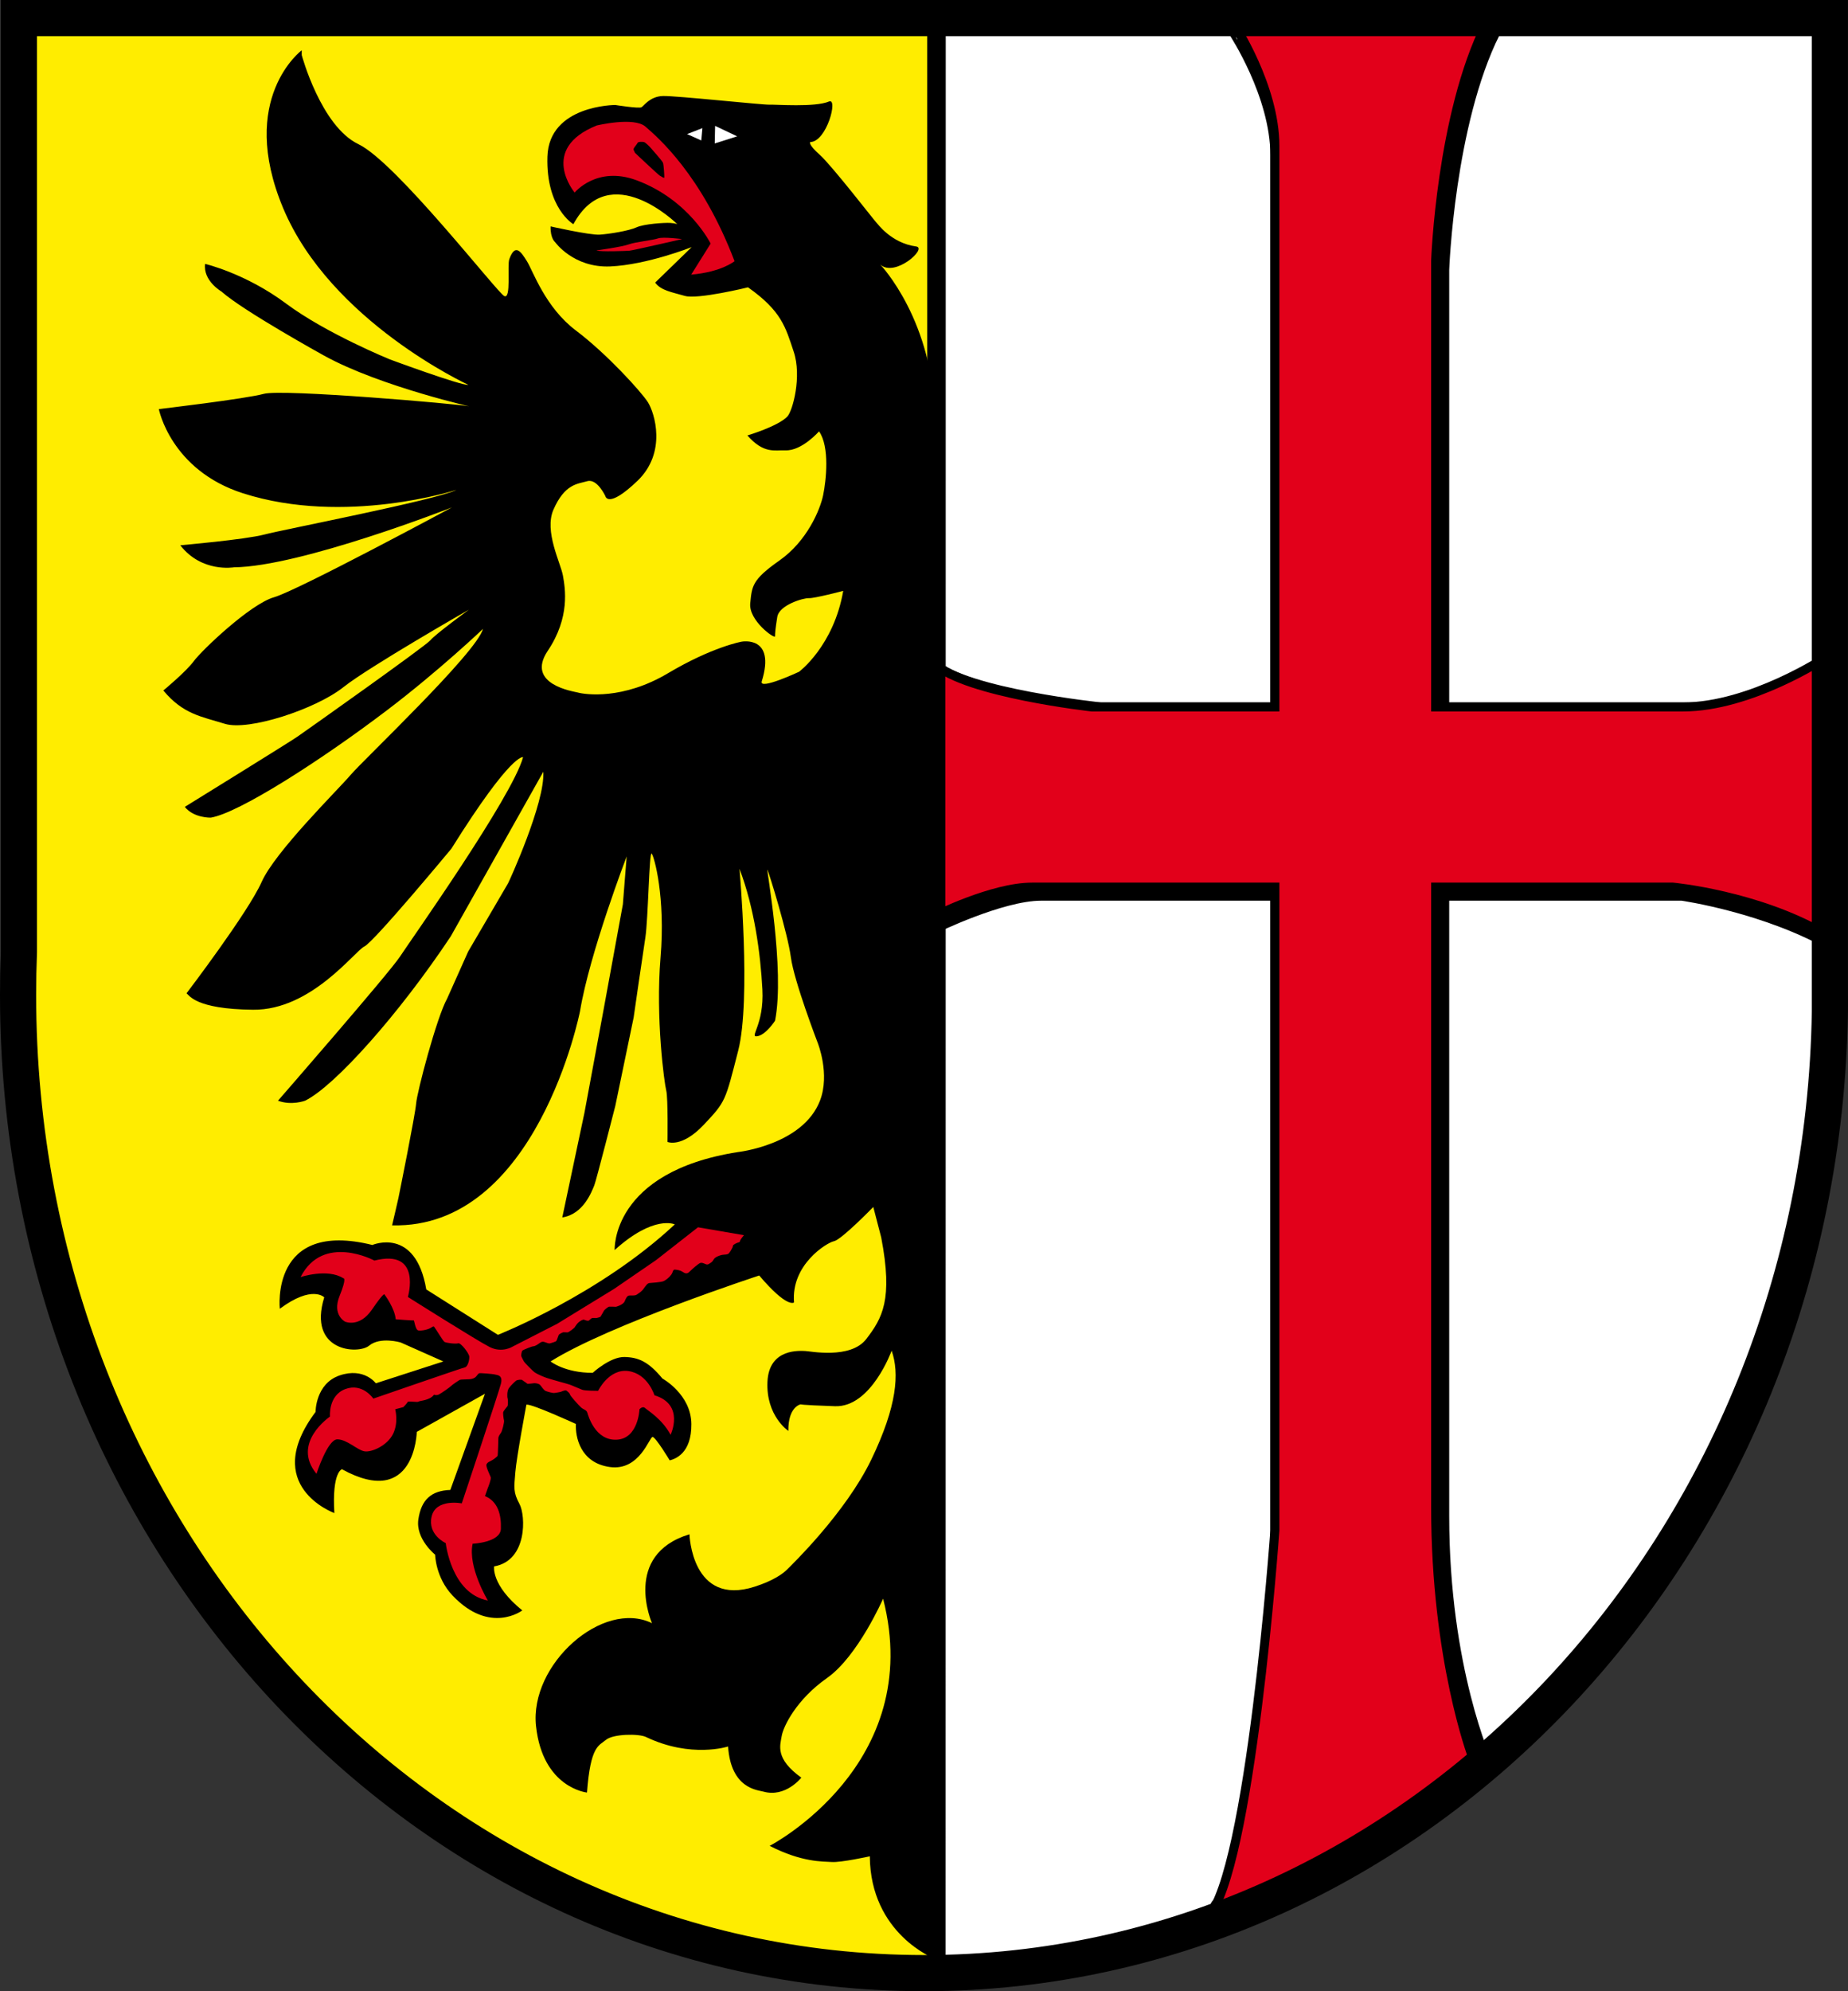
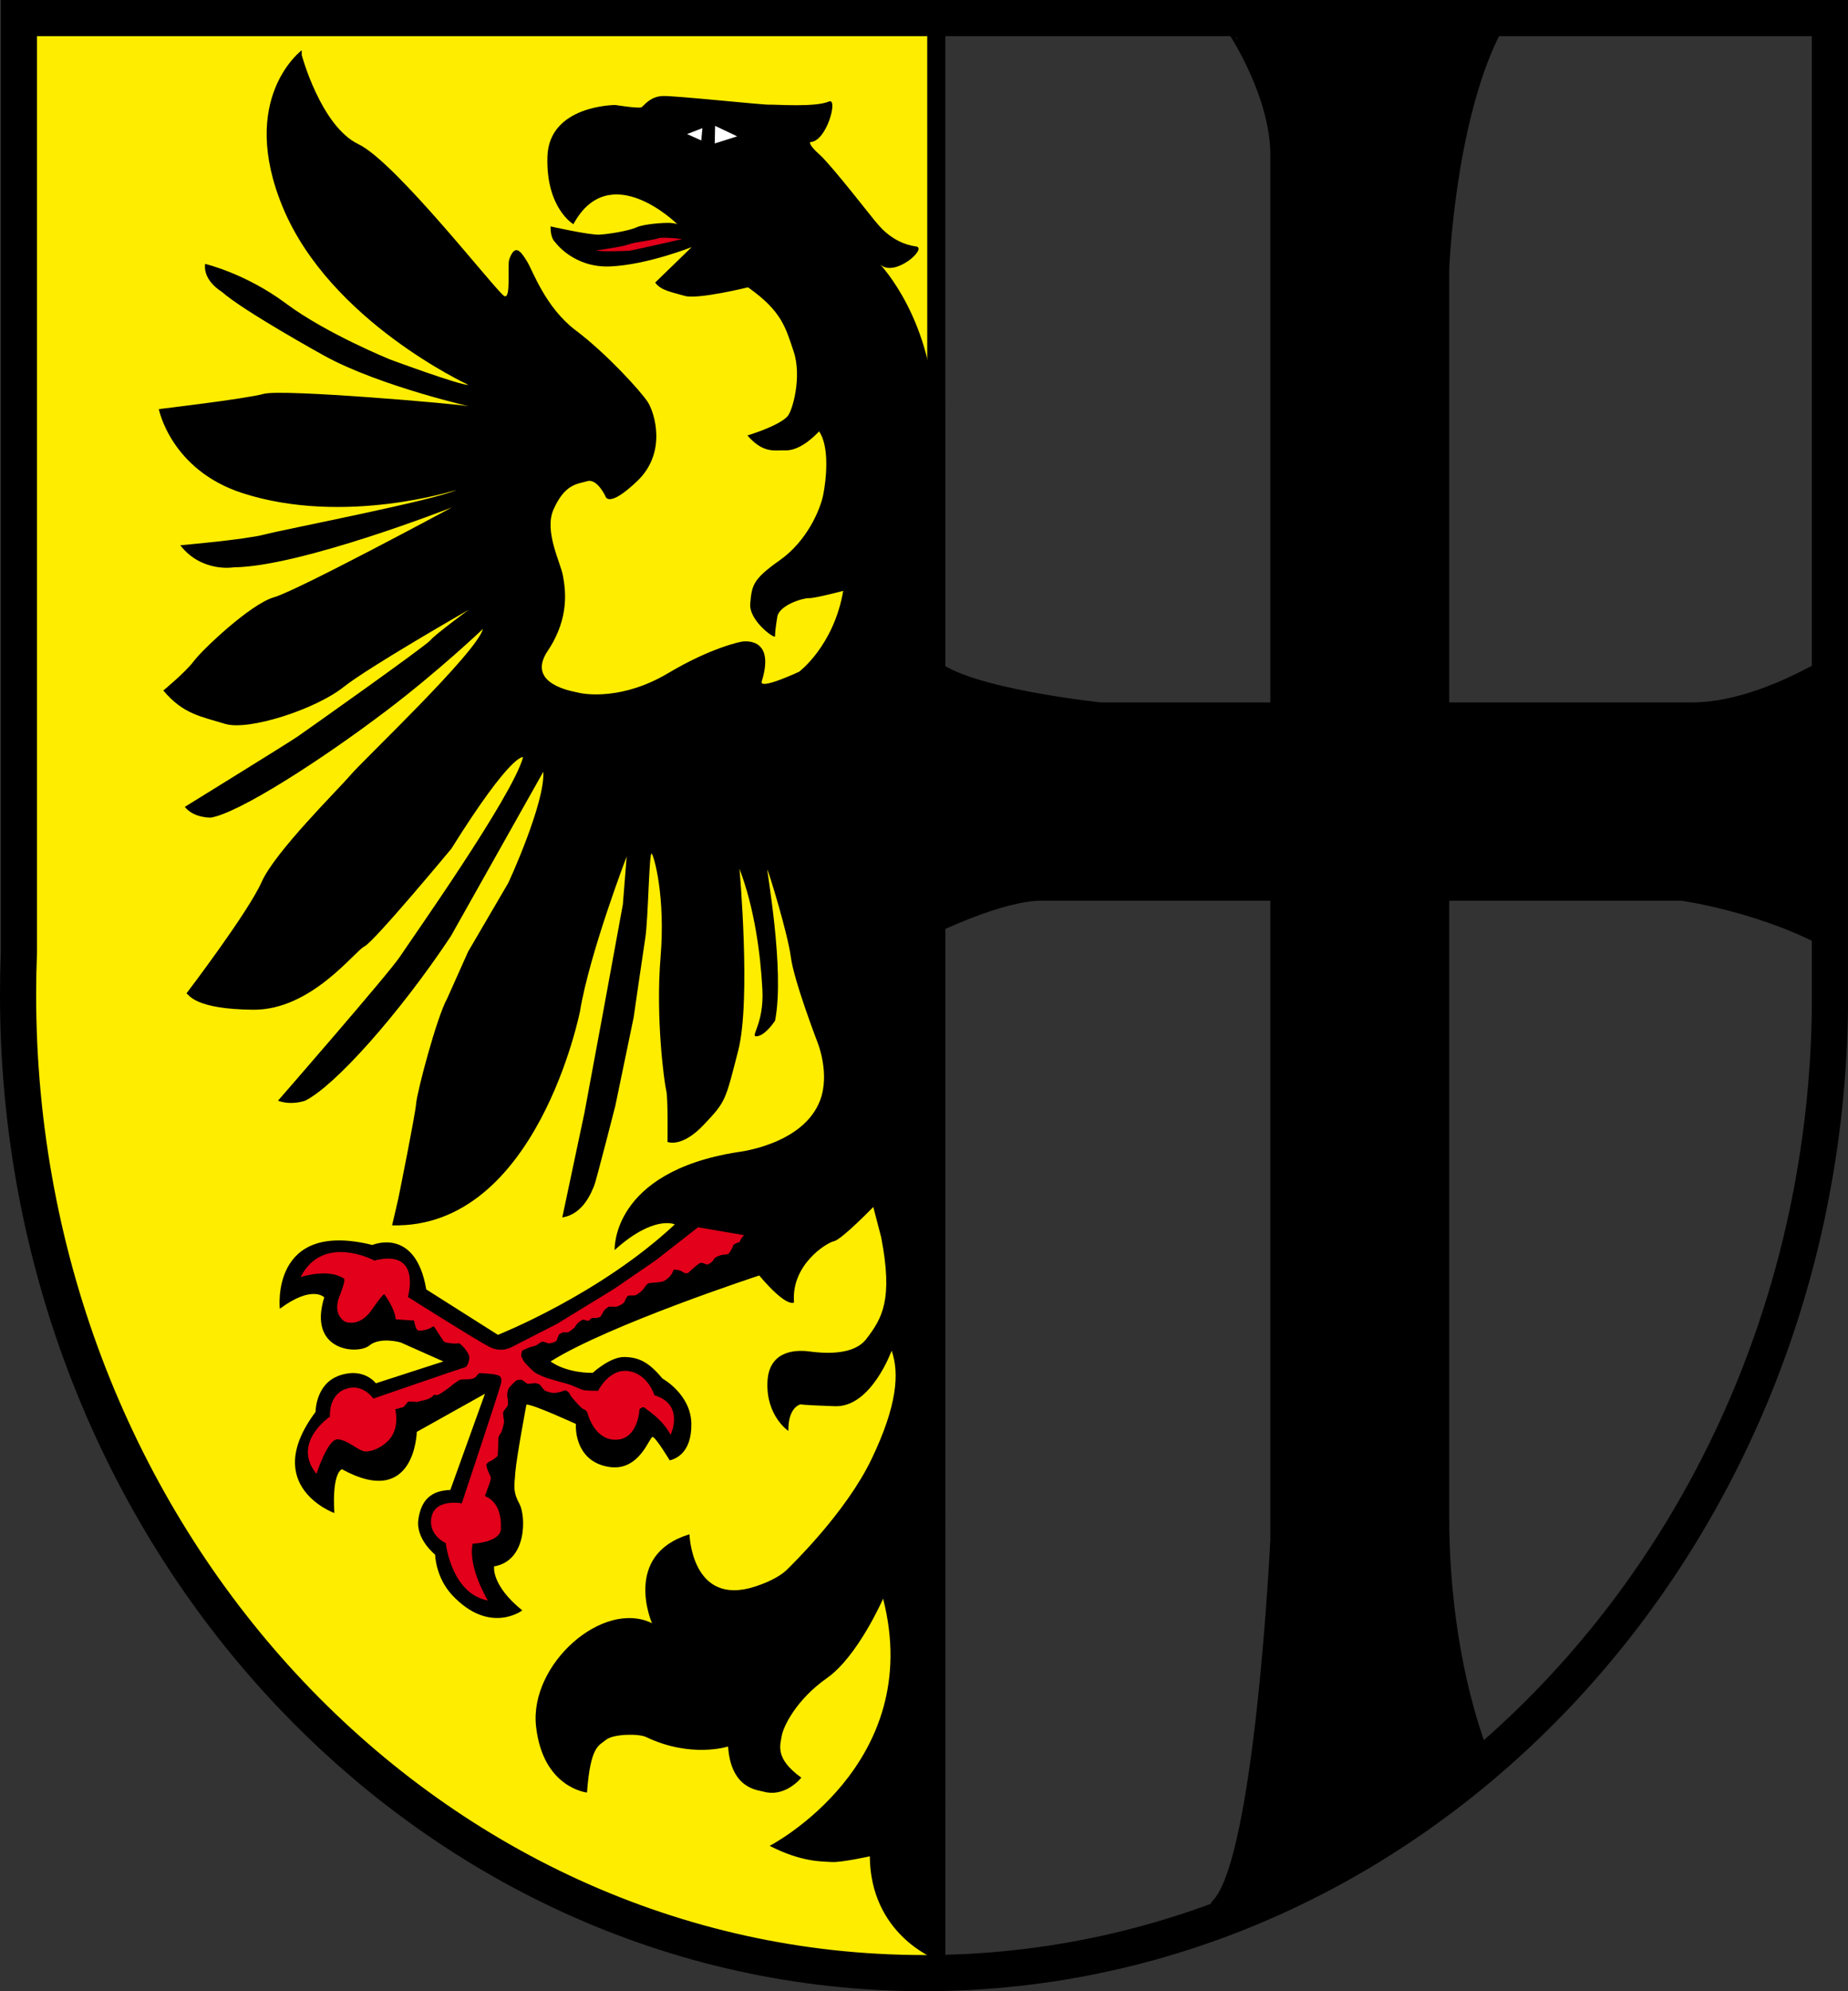
<svg xmlns="http://www.w3.org/2000/svg" version="1.0" id="Ebene_1" x="0px" y="0px" width="405.181px" height="436.344px" viewBox="0 0 405.181 436.344" enable-background="new 0 0 405.181 436.344" xml:space="preserve">
  <rect x="0" y="0" width="405.181" height="436.344" fill="#333333" stroke="none" />
  <g>
-     <path fill="#FFFFFF" stroke="#000000" stroke-width="3.962" stroke-miterlimit="3.864" d="M401.21,221.669   c-1.797,115.716-88.564,209.111-195.857,210.692c0.014-78.661,0.023-223.214,0.024-428.399l195.833,0   C401.21,3.962,401.229,220.45,401.21,221.669L401.21,221.669z" />
    <path stroke="#000000" stroke-width="1.981" stroke-miterlimit="3.864" d="M279.521,34.002c0,13.125,0,120.918,0,120.918h-38.137   c0,0-29.568-3.074-36.446-9.431c-0.067-0.062,0,58.072,0,58.072s14.654-7.177,23.321-7.177c8.668,0,51.262,0,51.262,0v140.949   c0,0-3.347,69.813-12.777,79.693c-5.201,5.448,46.344-17.583,59.469-30.708c0,0-9.459-20.632-9.459-54.063   c0-33.431,0-135.871,0-135.871h52.006c0,0,18.585,2.621,33.443,11.288v-63.544c0,0-16.356,10.792-31.215,10.792   c-14.859,0-54.234,0-54.234,0v-95.82c0,0,1.15-31.904,11.157-51.917h-57.452C270.458,7.183,279.521,20.878,279.521,34.002   L279.521,34.002z" />
-     <path fill="#E2001A" stroke="#000000" stroke-width="1.981" stroke-miterlimit="3.864" d="M279.521,32.021   c0,13.125,0,122.899,0,122.899h-40.117c0,0-27.588-3.074-34.466-9.431c-0.067-0.062,0,55.265,0,55.265s12.673-6.351,21.341-6.351   c8.667,0,53.242,0,53.242,0v140.947c0,0-5.332,75.007-14.763,84.887c-5.2,5.448,44.978-22.098,58.103-35.223   c0,0-8.088-21.309-8.088-54.74s0-135.871,0-135.871h52.005c0,0,18.585,1.729,33.444,10.396v-60.671   c0,0-16.357,10.792-31.216,10.792s-54.233,0-54.233,0V57.119c0,0,1.149-31.904,11.156-51.917h-55.471   C270.458,5.202,279.521,18.896,279.521,32.021L279.521,32.021z" />
    <path fill="#FFED00" stroke="#000000" stroke-width="3.962" stroke-miterlimit="3.864" d="M4.149,3.962l201.129,0   c0,210.358,0.01,351.667,0.022,428.4l-2.715,0.02c-109.699,0-198.624-95.979-198.624-214.379L4.149,3.962L4.149,3.962z" />
    <path d="M66.158,12.076c0,0,4.199,15.587,12.437,19.523c8.238,3.937,30.385,32.485,31.96,33.272   c1.575,0.788,0.61-6.689,1.116-8.085c1.292-3.558,2.558-1.625,3.87,0.474c1.313,2.1,3.999,10.101,10.73,15.167   c6.731,5.066,14.322,13.42,15.78,15.71c1.457,2.29,4.233,10.992-2.29,17.237c-6.523,6.245-7.036,3.331-7.036,3.331   s-1.804-3.887-3.955-3.262c-2.151,0.625-4.93,0.557-7.426,6.245c-2.082,4.746,1.597,11.686,2.082,14.461   c0.486,2.776,1.623,9.091-3.331,16.474s5.744,8.899,6.523,9.118c1.734,0.486,9.993,1.639,19.805-4.19   c9.812-5.83,16.195-6.94,16.195-6.94s7.544-1.431,4.399,8.702c-0.625,2.012,8.188-2.109,8.188-2.109s7.592-5.648,9.674-17.723   c0,0-6.343,1.666-7.522,1.596c-1.18-0.069-6.523,1.484-6.939,4.122c-0.417,2.637-0.486,3.539-0.486,4.233s-5.813-3.443-5.439-7.217   s0.374-5.162,6.411-9.395c6.038-4.233,8.925-11.13,9.577-14.322c0.651-3.192,1.484-10.575-0.902-13.975   c0,0-3.748,4.302-7.356,4.164c-2.366-0.091-4.745,0.833-8.354-3.262c0,0,6.758-2.012,8.771-4.163   c1.17-1.252,3.192-8.771,1.388-14.184c-1.806-5.418-2.664-8.909-10.02-14.114c0,0-11.007,2.707-13.879,1.874   c-2.872-0.833-5.232-1.18-6.481-2.915l8.008-7.772c0,0-9.785,3.886-17.862,4.233s-12.101-5.344-12.101-5.344   s-1.042-0.79-0.973-3.427c0,0,8.579,1.943,10.757,1.804c2.178-0.139,6.411-0.833,8.077-1.596c1.665-0.763,6.176-1.041,7.355-0.971   s1.596,0.278,1.596,0.278s-14.809-14.669-22.789,0c0,0-6.037-3.497-5.69-14.809c0.347-11.311,14.877-11.311,14.877-11.311   s5.205,0.833,5.76,0.486c0.555-0.347,1.873-2.387,4.719-2.456c2.845-0.069,21.982,1.97,23.301,1.9   c1.319-0.069,10.043,0.619,13.073-0.693c2.082-0.902-0.513,8.883-4.121,8.883c0,0-0.513,0.485,2.082,2.775   s12.171,14.669,12.379,14.808c0.208,0.139,3.186,4.546,8.771,5.301c2.568,0.347-4.676,6.871-7.868,3.956   c0,0,11.938,12.448,11.938,34.404c0,21.956,0,336.857,0,336.857s-14.089-5.389-14.229-22.446c0,0-6.288,1.388-8.327,1.249   c-2.04-0.139-6.524,0.097-13.629-3.539c0,0,34.241-17.712,24.871-54.166c0,0-5.524,12.63-12.282,17.376   c-6.759,4.745-9.604,10.644-9.951,12.726c-0.347,2.081-1.485,4.953,4.302,9.116c0,0-3.47,4.442-8.327,3.055   c-1.23-0.352-7.105-0.582-7.73-9.881c0,0-8.092,2.656-18-2.082c-1.596-0.764-7.174-0.693-8.771,0.625   c-1.596,1.318-3.401,1.318-4.164,11.547c0,0-9.688-0.973-11.172-14.531s14.643-27.854,25.426-22.579c0,0-6.592-14.976,8.216-19.486   c0,0,0.447,15.946,14.322,11.478c4.094-1.318,6.176-2.845,7.078-3.747c0.902-0.901,12.838-12.405,18.486-24.134   c5.648-11.728,6.177-18.902,4.442-23.829c0,0-4.484,12.448-12.422,12.171c-7.938-0.277-7.521-0.416-7.521-0.416   s-2.776,0.486-2.706,5.83c0,0-4.927-3.29-4.58-10.785c0.347-7.494,7.355-6.73,8.258-6.73s9.95,1.9,13.42-2.637   c3.47-4.538,5.899-8.563,3.262-22.26l-1.735-6.662c0,0-6.939,7.146-8.605,7.494c-1.665,0.347-9.464,5.204-8.77,13.42   c0,0-1.431,1.416-7.634-5.898c0,0-32.879,10.756-45.744,18.833c0,0,3.097,2.498,9.23,2.498c0,0,3.844-3.539,6.966-3.47   s5.274,1.04,8.328,4.718c0,0,6.272,3.429,6.342,9.952c0.069,6.522-3.637,7.701-4.747,7.979c0,0-3.053-5.064-3.746-5.134   c-0.694-0.069-2.818,7.495-9.368,6.593c-6.551-0.902-7.592-6.662-7.453-9.438c0,0-9.673-4.441-10.853-4.233   c0,0-2.15,11.408-2.428,14.809c-0.278,3.4-0.486,4.372,0.902,6.939c1.388,2.568,1.763,12.449-5.551,13.698   c0,0-0.722,4.067,6.175,9.646c0,0-7.085,5.402-15.293-3.262c-3.748-3.955-3.817-8.951-3.817-8.951s-4.302-3.428-3.678-7.73   c0.625-4.303,2.818-6.314,7.009-6.453l7.591-21.081l-14.947,8.354c0,0-0.347,17.002-16.404,8.188c0,0-2.221,0.557-1.666,9.605   c0,0-16.292-5.9-4.121-22.165c0,0-0.042-6.203,5.301-8.007c5.343-1.805,7.911,1.734,7.911,1.734l14.808-4.788l-9.368-4.163   c0,0-4.468-1.319-6.897,0.693c-2.429,2.012-13.532,1.318-9.854-10.574c0,0-2.594-2.803-9.741,2.498c0,0-2.178-19.555,20.291-13.977   c0,0,9.464-4.094,11.823,9.742l15.71,9.951c0,0,22.373-8.84,38.776-24.203c0,0-4.552-2.178-13.184,5.621   c0,0-0.861-17.098,27.021-21.47c0,0,14.255-1.556,18-11.27c2.247-5.829-0.486-12.63-0.486-12.63s-5.205-13.517-5.899-18.79   c-0.693-5.274-4.788-18.486-5.135-19.18c-0.347-0.694,3.886,21.886,1.666,33.085c0,0-1.986,3.096-3.886,3.4s1.526-2.401,1.11-10.27   c-0.417-7.869-1.762-17.889-5.024-26.424c0,0,2.579,28.698-0.277,39.845c-2.846,11.103-2.707,11.13-7.564,16.266   c-4.857,5.135-7.938,3.746-7.938,3.746s0.139-9.672-0.278-11.269c-0.417-1.596-2.36-15.876-1.25-29.13   c1.11-13.255-1.388-22.164-1.943-22.789s-0.763,14.392-1.388,18.417s-2.568,17.515-2.568,17.515l-4.025,19.388   c0,0-4.196,16.427-4.607,17.403c-0.555,1.318-2.36,6.314-7.01,7.008l4.858-22.927l4.095-22.052l4.329-23.621   c0,0,0.765-9.812,0.834-10.506c0,0-8.147,21.262-10.229,33.918c0,0-9.438,47.756-41.205,46.924c0,0,1.25-5.275,1.388-5.969   c0.139-0.694,3.678-18.166,3.886-20.734c0.208-2.566,4.511-18.901,6.801-22.996l4.607-10.298c0,0,8.536-14.6,8.744-14.947   c0.208-0.347,8.147-17.695,7.73-24.454l-20.283,36.055c-11.324,17.039-25.457,32.848-31.946,36.03c0,0-2.972,1.115-5.943,0   c0,0,24.393-27.983,26.745-31.574s24.641-35.041,26.993-43.708c0,0-2.478-1.114-15.726,20.059c0,0-16.962,20.431-19.067,21.421   c-2.105,0.991-11.639,13.992-24.393,13.868s-13.992-3.22-14.611-3.591c0,0,13.496-17.706,16.468-24.393   s16.716-20.183,19.564-23.526s27.611-26.744,28.973-31.945c0,0-9.613,9.151-21.049,17.83   c-14.699,11.155-32.574,22.552-38.633,23.527c0,0-3.715,0.123-5.696-2.354c0,0,22.66-13.992,24.641-15.354   c1.981-1.362,28.231-19.935,29.222-21.173c0.991-1.238,8.42-6.685,8.42-6.685s-21.939,12.545-27.488,16.962   c-6.067,4.829-20.802,9.658-26.002,8.048c-5.201-1.609-9.164-2.104-13.498-7.305c0,0,4.954-4.086,6.687-6.439   s12.382-12.506,17.583-13.992c5.2-1.486,39.003-19.688,39.003-19.688s-33.184,13.001-47.794,13.125c0,0-7.059,1.239-11.764-4.828   c0,0,14.24-1.239,18.45-2.354s37.642-7.552,42.099-9.78c0,0-24.433,7.907-46.804,0.742c-15.849-5.077-18.449-18.449-18.449-18.449   s18.944-2.229,23.031-3.343c4.086-1.114,42.718,2.229,44.947,2.724s-19.317-4.208-31.823-11.143c0,0-17.706-9.783-22.411-13.993   c0,0-4.087-2.352-3.592-6.066c0,0,8.916,2.104,17.708,8.667c8.791,6.563,22.783,12.258,22.783,12.258s15.724,5.82,17.21,5.573   c0,0-30.237-13.909-40.612-38.756c-10.03-24.021,4.086-34.546,4.086-34.546L66.158,12.076L66.158,12.076z" />
-     <path fill="#E2001A" d="M141.515,27.746c2.541,2.212,12.292,10.441,19.537,29.486c0,0-2.834,2.376-9.505,2.95l4.26-6.802   c0,0-4.699-9.601-16.258-13.882c-8.72-3.23-13.555,2.703-13.555,2.703s-7.983-9.539,4.834-14.702   C130.828,27.499,138.975,25.534,141.515,27.746L141.515,27.746z" />
    <polygon fill="#FFFFFF" points="150.645,29.385 154.004,28.074 153.758,30.778 150.645,29.385  " />
    <polygon fill="#FFFFFF" points="156.79,27.582 156.708,31.434 161.625,29.877 156.79,27.582  " />
    <path d="M139.207,33.48c0,0,5.181,4.901,5.496,5.036c0.315,0.135,0.924,0.653,0.946,0.36s-0.113-2.761-0.293-3.211   s-2.275-2.771-2.613-3.176s-1.216-1.262-1.531-1.352c-0.315-0.09-1.307-0.112-1.419,0.181c-0.113,0.292-1.037,1.238-0.878,1.509   C139.071,33.098,139.207,33.48,139.207,33.48L139.207,33.48z" />
    <path fill="#E2001A" d="M163.119,270.675l-10.083-1.733l-9.179,7.184l-9.19,6.302l-12.514,7.668l-9.731,4.978   c0,0-2.311,1.497-5.068,0.104c-2.757-1.391-17.923-10.965-17.923-10.965s3.162-10.633-7.341-7.981c0,0-11.253-6.04-16.189,3.624   c0,0,5.896-1.971,9.389,0.262c0,0,0.84-0.263-0.84,3.887c-1.68,4.148,1.208,5.619,1.208,5.619s3.125,1.391,5.882-2.627   c2.757-4.017,2.756-3.334,2.756-3.334s2.275,3.004,2.458,5.436c0,0,3.781,0.314,3.938,0.236c0.158-0.079,0.342,2.115,1.051,2.221   s2.179-0.195,2.836-0.656c0.656-0.462,0.577-0.105,0.761,0.078s1.759,2.836,2.101,3.072s2.468,0.5,3.02,0.315   c0.551-0.184,2.378,2.18,2.431,2.915c0.053,0.734-0.326,2.231-0.972,2.363c-0.646,0.131-20.065,6.842-20.065,6.842   s-2.363-3.508-6.145-2.09s-3.361,6.029-3.361,6.029s-8.54,5.766-2.958,12.541c0,0,2.433-7.553,4.56-7.553   c2.126,0,4.385,2.363,5.96,2.626c1.576,0.263,5.005-1.261,6.265-3.808s0.473-5.408,0.473-5.408l1.786-0.473   c0,0,0.866-0.867,0.945-1.13c0.079-0.263,2.179,0.132,2.39-0.079c0.21-0.209,2.468-0.225,3.387-1.512c0,0,0.499,0.236,1.077-0.053   c0.577-0.289,2.468-1.627,2.678-1.863c0.21-0.236,1.681-1.234,1.917-1.34s1.407-0.078,2.09-0.131s1.208-0.264,1.497-0.631   c0.289-0.367,0.473-0.604,0.656-0.683s3.099,0.157,3.492,0.289s1.759,0.052,1.26,2.022c-0.499,1.969-8.575,26.209-8.575,26.209   s-5.698-1.129-6.617,2.889s3.098,5.818,3.098,5.818s1.197,11.055,9.232,12.577c0,0-4.437-7.31-3.334-12.445   c0,0,6.091-0.252,6.196-3.272c0.105-3.02-0.629-5.986-3.492-7.168c0,0,0.577-1.68,0.63-1.785c0.052-0.105,0.788-1.943,0.63-2.363   c-0.157-0.42-1.155-2.404-0.919-2.825c0.236-0.42,0.473-0.499,0.998-0.761c0.525-0.264,1.392-0.92,1.444-1.13   c0.052-0.21,0.157-3.649,0.157-3.912s0.341-0.788,0.578-1.103c0.236-0.315,0.761-2.311,0.657-2.705   c-0.105-0.395-0.263-1.575-0.158-1.864s0.788-1.077,0.919-1.261s0.131-1.508,0.026-1.732c-0.105-0.226-0.158-1.592,0.289-2.221   c0.446-0.631,1.497-1.603,1.654-1.682c0.158-0.078,1.051-0.288,1.313-0.053c0.263,0.236,0.893,0.578,0.998,0.736   c0.105,0.157,1.376-0.079,1.602-0.079s0.934,0.052,1.25,0.368c0.315,0.314,0.788,1.182,1.287,1.365   c0.499,0.184,1.444,0.42,1.733,0.42s1.444-0.211,1.628-0.289s0.945-0.42,1.155-0.236c0.21,0.184,0.683,0.499,0.762,0.84   c0.079,0.342,1.917,2.379,2.442,2.852c0.525,0.473,1.182,0.525,1.365,1.129s1.695,6.171,6.448,5.935s4.989-6.669,4.989-6.669   s0.683-0.788,1.234-0.264c0.551,0.525,3.687,2.338,5.593,5.857c0,0,3.178-6.634-3.544-8.656c0,0-1.419-4.699-5.699-5.303   c-4.28-0.604-6.658,4.332-6.658,4.332s-2.941,0-3.466-0.236s-2.285-0.92-2.468-1.024s-1.97-0.604-2.573-0.761   c-0.604-0.158-1.996-0.578-2.678-0.789c-0.683-0.209-2.059-0.813-2.626-1.181c-0.567-0.368-2.352-2.259-2.431-2.416   c-0.079-0.157-0.578-1.05-0.604-1.233c-0.026-0.185,0.052-1.077,0.314-1.234c0.263-0.158,2.007-0.893,2.337-0.893   s0.882-0.342,1.276-0.631c0.394-0.289,0.656-0.473,1.208-0.289s0.893,0.367,1.234,0.263s1.181-0.341,1.313-0.499   c0.131-0.157,0.42-1.076,0.525-1.313s0.945-0.604,1.024-0.604c0.079,0,0.657,0.025,0.919,0.025c0.263,0,1.497-0.945,1.602-1.154   c0.105-0.211,0.551-0.83,0.84-1.066s0.945-0.683,1.208-0.551c0.263,0.131,0.813,0.288,0.972,0.209   c0.157-0.078,0.577-0.551,0.761-0.577c0.184-0.026,0.578-0.026,0.788,0s0.972-0.21,1.05-0.289s0.709-1.233,0.788-1.365   c0.079-0.132,0.855-0.813,1.118-0.841c0.263-0.025,1.392,0.027,1.471,0.027c0.079,0,1.602-0.447,1.917-1.182   c0.315-0.736,0.525-1.234,1.024-1.287s1.208,0.105,1.654-0.21s0.998-0.604,1.47-1.261s0.841-1.207,1.261-1.26   s2.652-0.158,3.203-0.447c0.552-0.289,1.208-0.813,1.628-1.418c0.42-0.604,0.289-1.129,0.841-1.076   c0.551,0.053,1.17,0.158,1.617,0.473c0.447,0.314,0.946,0.525,1.392,0.105s1.286-1.209,1.759-1.55s0.709-0.656,1.313-0.472   c0.604,0.184,0.84,0.498,1.339,0.184c0.499-0.315,0.735-0.421,1.024-0.973c0.289-0.551,1.339-0.893,1.838-0.998   c0.499-0.104,1.234,0.012,1.549-0.408c0.315-0.42,0.394-0.552,0.683-1.104c0.289-0.551-0.052-0.551,0.683-0.945   c0.735-0.394,0.971-0.209,1.024-0.577S163.119,270.675,163.119,270.675L163.119,270.675z" />
    <path fill="#E2001A" d="M149.554,52.391c0,0-10.805,2.487-11.555,2.547c-0.751,0.06-6.42,0.271-7.23-0.06   c0,0,5.639-0.781,7.08-1.322s5.375-0.925,6.426-1.315C145.325,51.851,149.554,52.391,149.554,52.391L149.554,52.391z" />
    <path fill="none" stroke="#000000" stroke-width="7.924" stroke-miterlimit="3.864" d="M401.21,218.003v3.666   C401.229,220.45,401.21,219.228,401.21,218.003L401.21,218.003z M3.962,218.003c0-3.154,0.063-6.292,0.188-9.414V3.962H401.21   v214.041c0,1.225,0.02,2.447,0,3.666c-1.813,116.709-90.061,210.713-198.624,210.713C92.887,432.382,3.962,336.403,3.962,218.003   L3.962,218.003z" />
  </g>
</svg>